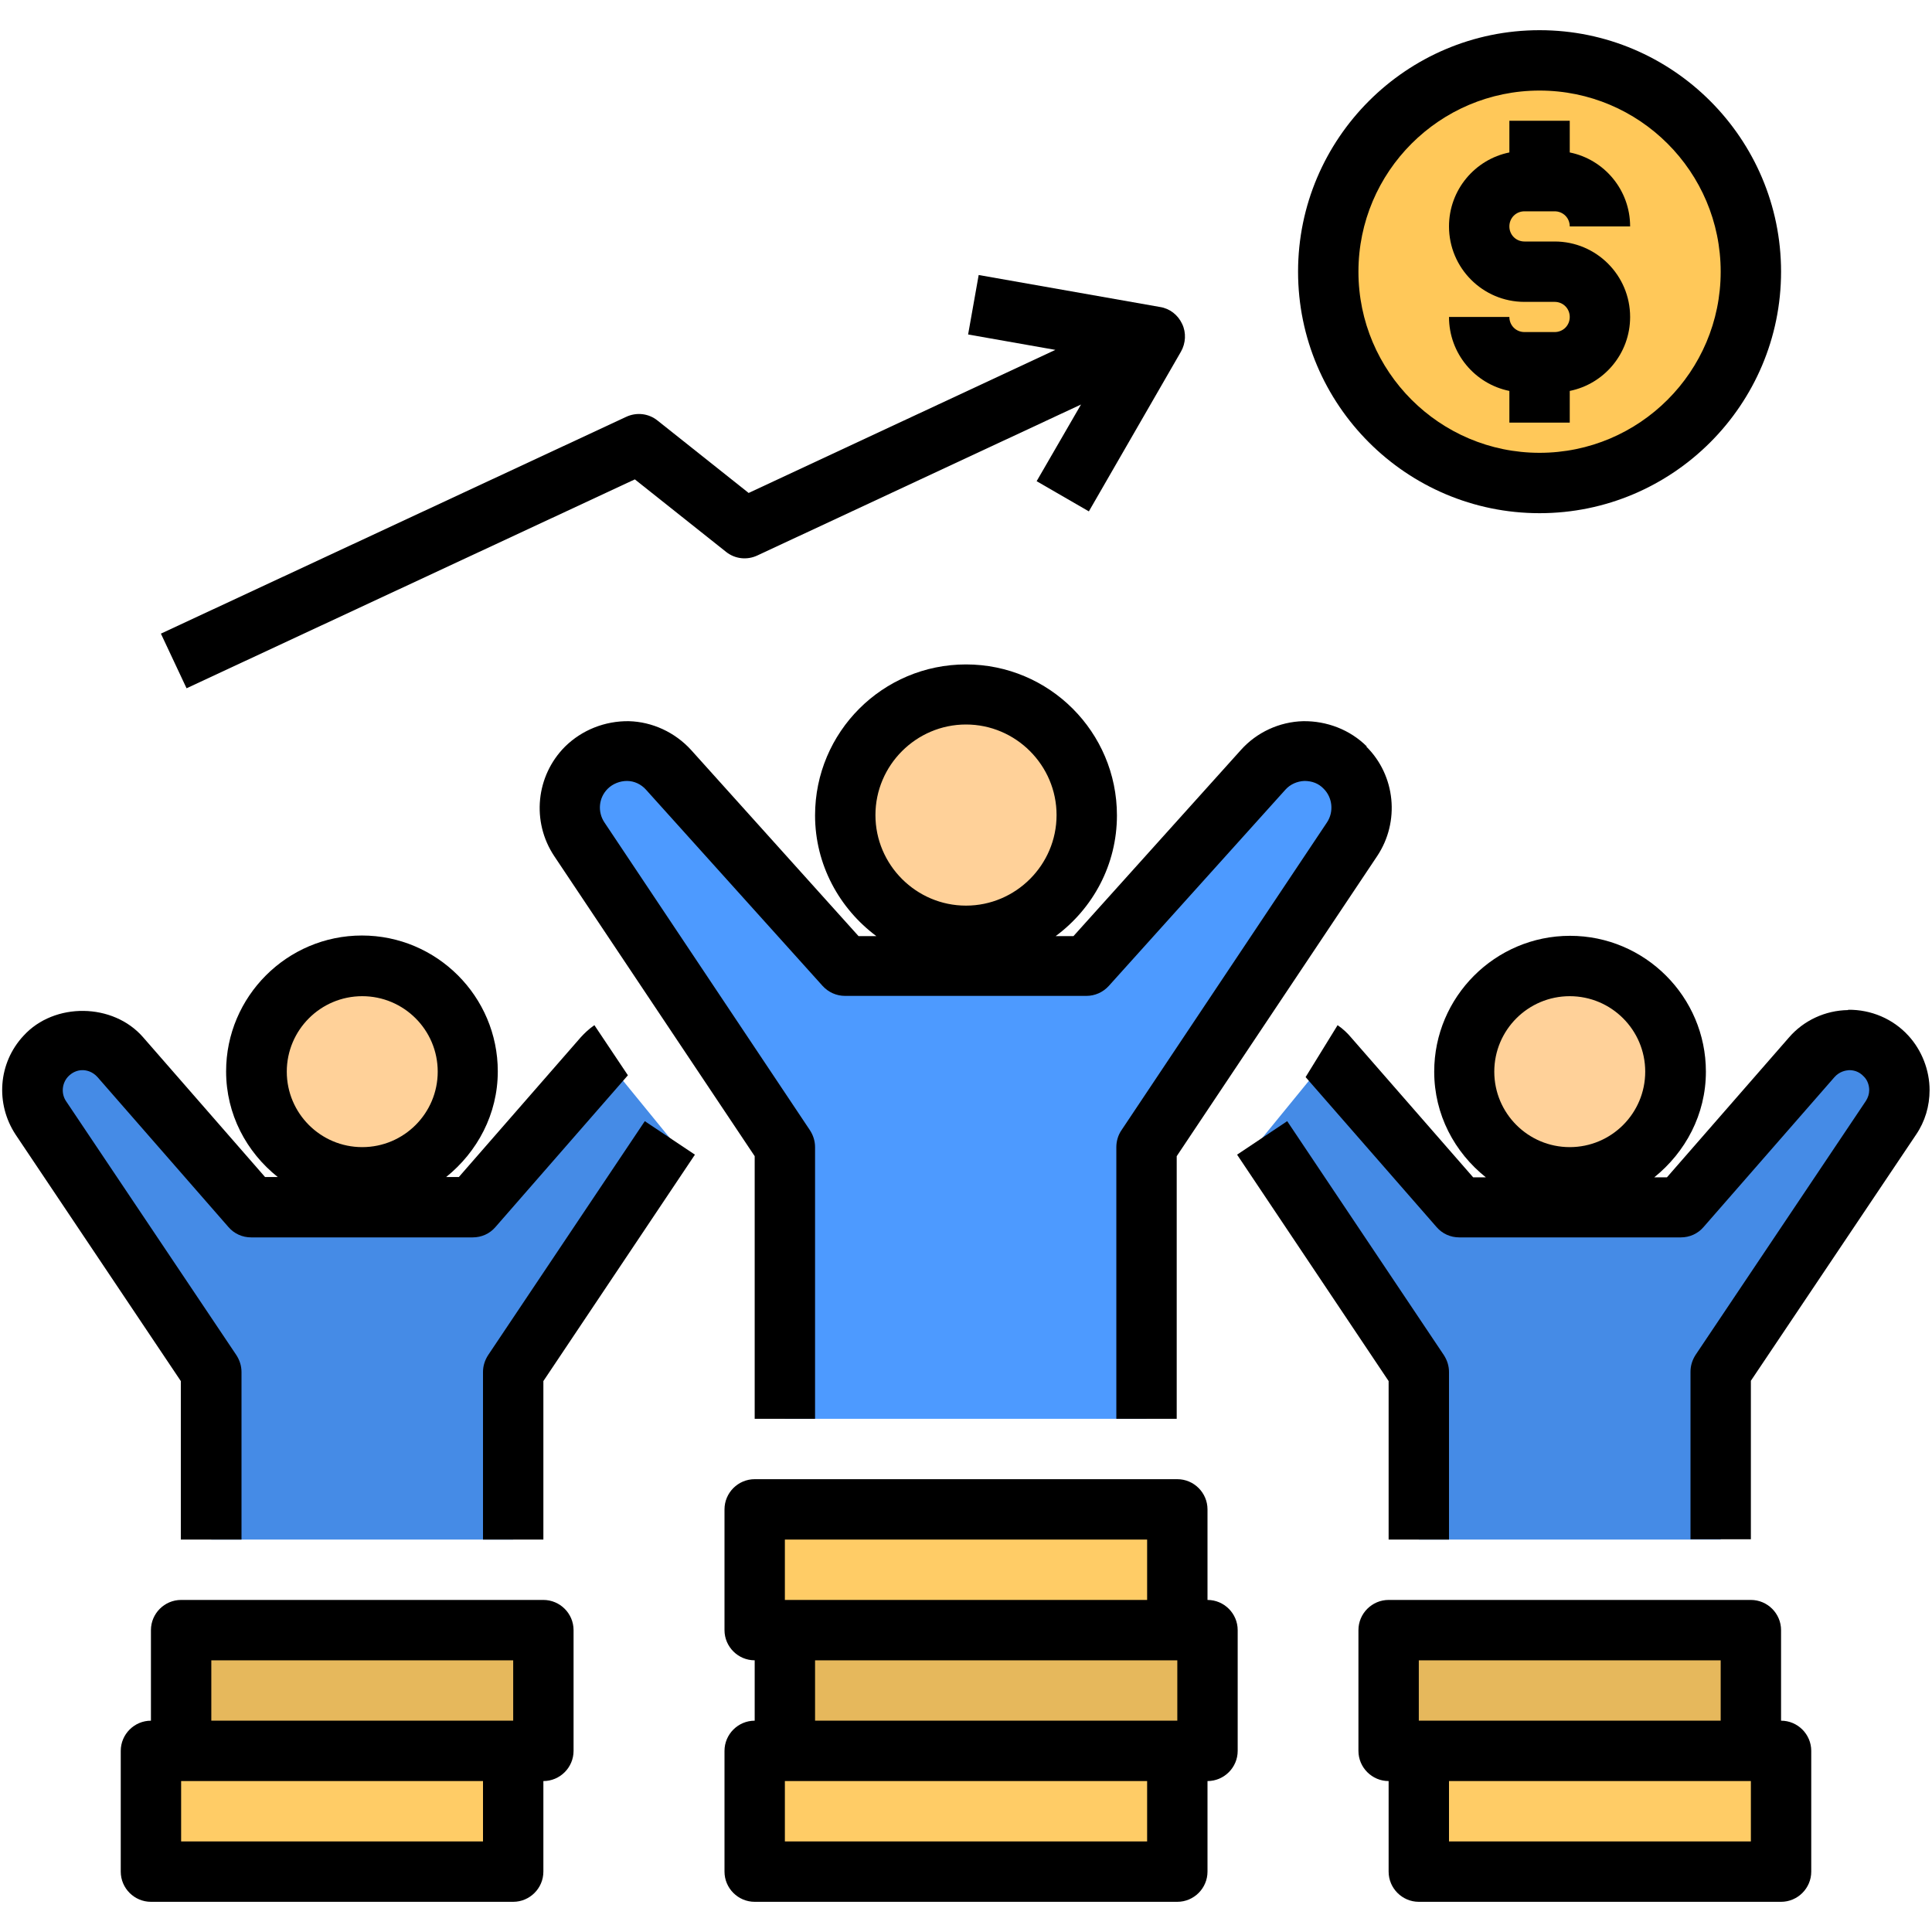
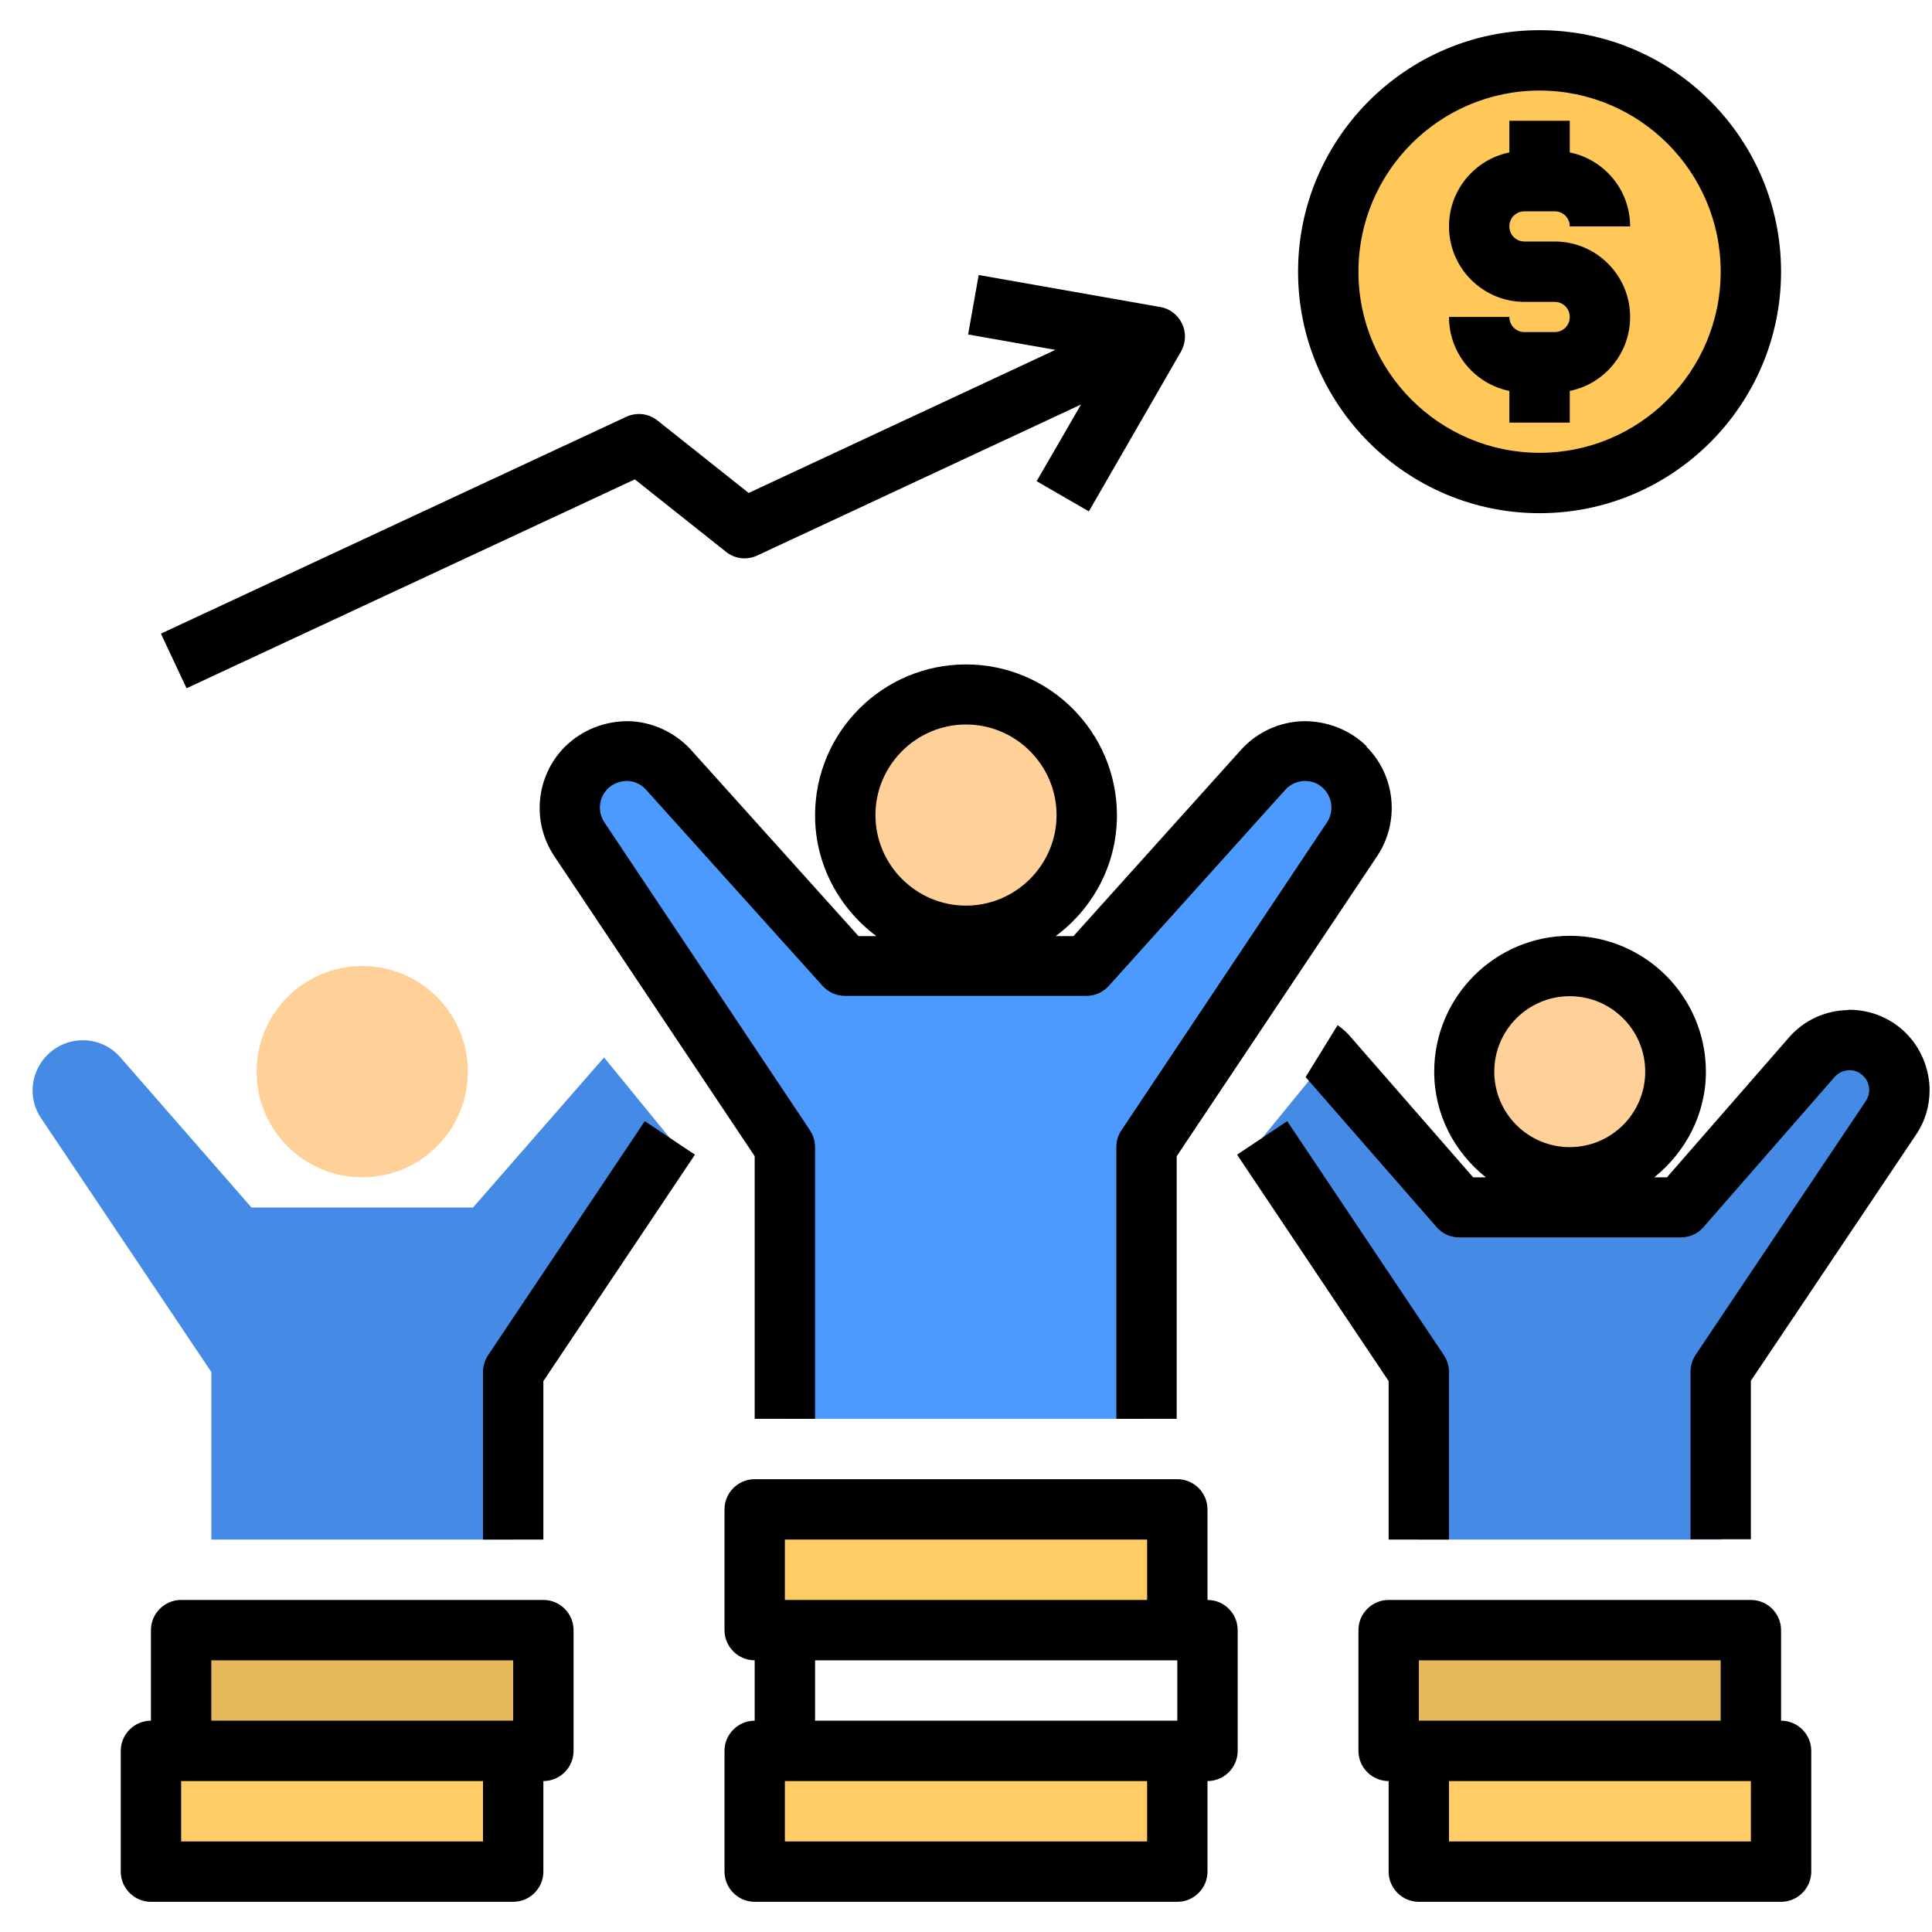
<svg xmlns="http://www.w3.org/2000/svg" id="Layer_1" viewBox="0 0 64 64">
  <path d="m17 51v-5.55s5.19-7.75 5.19-7.75l-2.18-2.67-4.34 4.97h-7.34s-4.34-4.97-4.34-4.97c-.65-.75-1.8-.76-2.47-.03-.29.31-.44.72-.44 1.12 0 .32.09.64.28.92l5.64 8.41v5.55s10 0 10 0z" fill="#458be6" />
  <path d="m15.5 35.5c0 1.93-1.57 3.5-3.5 3.5s-3.5-1.57-3.5-3.5 1.57-3.5 3.5-3.5 3.5 1.57 3.5 3.5z" fill="#ffd199" />
  <path d="m47 51v-5.55l-5.19-7.75 2.18-2.67 4.34 4.97h7.34l4.34-4.97c.65-.75 1.8-.76 2.47-.03.29.31.44.72.44 1.12 0 .32-.09.64-.28.92l-5.64 8.41v5.55z" fill="#458be6" />
  <circle cx="52" cy="35.5" fill="#ffd199" r="3.5" />
  <path d="m25 50h14v4h-14z" fill="#fc6" />
-   <path d="m26 54h14v4h-14z" fill="#e6b85c" />
  <path d="m25 58h14v4h-14z" fill="#fc6" />
  <path d="m46 54h12v4h-12z" fill="#e6b85c" transform="matrix(-1 0 0 -1 104 112)" />
  <path d="m47 58h12v4h-12z" fill="#fc6" transform="matrix(-1 0 0 -1 106 120)" />
  <path d="m26 47v-9s-6.81-10.2-6.81-10.2c-.5-.74-.4-1.74.23-2.37.76-.76 2-.73 2.72.07l5.85 6.5h8l5.85-6.5c.72-.8 1.96-.83 2.72-.07.63.63.73 1.63.23 2.37l-6.81 10.2v9h-12z" fill="#4d9aff" />
  <circle cx="32" cy="27" fill="#ffd199" r="4" />
  <path d="m6 54h12v4h-12z" fill="#e6b85c" />
  <path d="m5 58h12v4h-12z" fill="#fc6" />
  <circle cx="51" cy="9" fill="#ffc859" r="7" />
  <path d="m24 58v4c0 .55.45 1 1 1h14c.55 0 1-.45 1-1v-3c.55 0 1-.45 1-1v-4c0-.55-.45-1-1-1v-3c0-.55-.45-1-1-1h-14c-.55 0-1 .45-1 1v4c0 .55.45 1 1 1v2c-.55 0-1 .45-1 1zm15-1h-12v-2h12zm-13-6h12v2h-12zm0 8h12v2h-12z" />
  <path d="m58 53h-12c-.55 0-1 .45-1 1v4c0 .55.45 1 1 1v3c0 .55.45 1 1 1h12c.55 0 1-.45 1-1v-4c0-.55-.45-1-1-1v-3c0-.55-.45-1-1-1zm-11 2h10v2h-10zm11 6h-10v-2h10z" />
  <path d="m45.28 24.73c-.56-.56-1.33-.85-2.11-.84-.79.02-1.54.37-2.06.95l-5.55 6.17h-.59c1.23-.91 2.03-2.36 2.03-4 0-2.76-2.24-5-5-5s-5 2.24-5 5c0 1.64.81 3.09 2.03 4h-.59l-5.55-6.17c-.53-.58-1.28-.93-2.06-.95-.79-.01-1.55.29-2.11.84-.97.97-1.12 2.49-.36 3.63l6.64 9.94v8.7h2v-9c0-.2-.06-.39-.17-.56l-6.81-10.2c-.23-.35-.19-.81.11-1.11.17-.17.41-.26.64-.26.24 0 .47.11.63.29l5.85 6.5c.19.21.46.33.74.33h8c.28 0 .55-.12.74-.33l5.85-6.5c.16-.18.39-.28.63-.29.25 0 .47.08.64.26.29.29.34.76.11 1.11l-6.81 10.2c-.11.16-.17.36-.17.56v9h2v-8.7l6.64-9.94c.76-1.14.61-2.67-.36-3.63zm-13.28 5.27c-1.65 0-3-1.35-3-3s1.35-3 3-3 3 1.35 3 3-1.35 3-3 3z" />
  <path d="m61.22 33.46c-.75.01-1.47.34-1.96.91l-4.04 4.63h-.42c1.03-.83 1.71-2.08 1.71-3.5 0-2.48-2.02-4.5-4.5-4.5s-4.5 2.02-4.5 4.5c0 1.42.67 2.67 1.71 3.5h-.42l-4.05-4.64c-.1-.12-.25-.27-.44-.4l-1.06 1.72 4.34 4.97c.19.22.46.34.75.34h7.34c.29 0 .56-.12.75-.34l4.34-4.97c.17-.19.37-.22.48-.23.12 0 .32.02.5.22.11.11.17.28.17.44 0 .13-.04.25-.11.36l-5.64 8.41c-.11.17-.17.36-.17.56v5.55h2v-5.25l5.47-8.15c.3-.44.45-.95.45-1.48 0-.66-.26-1.32-.7-1.8-.51-.56-1.24-.87-2-.86zm-9.22 4.54c-1.38 0-2.5-1.12-2.5-2.5s1.12-2.5 2.5-2.5 2.5 1.12 2.5 2.5-1.12 2.5-2.5 2.5z" />
  <path d="m42.64 37.14-1.66 1.11 5.02 7.5v5.25h2v-5.55c0-.2-.06-.39-.17-.56z" />
  <path d="m18 45.75 5.02-7.5-1.66-1.11-5.19 7.75c-.11.17-.17.36-.17.56v5.55h2z" />
-   <path d="m6 51h2v-5.55c0-.2-.06-.39-.17-.56l-5.64-8.41c-.17-.25-.14-.59.06-.81.13-.14.3-.22.48-.22.11 0 .32.03.5.23l4.34 4.97c.19.22.46.34.75.34h7.34c.29 0 .56-.12.75-.34l4.39-5.03-1.11-1.66c-.19.13-.34.28-.45.4l-4.04 4.63h-.42c1.03-.83 1.71-2.08 1.71-3.5 0-2.48-2.02-4.5-4.5-4.5s-4.5 2.02-4.5 4.5c0 1.42.67 2.67 1.71 3.5h-.42l-4.04-4.63c-.99-1.14-2.94-1.17-3.96-.05-.84.9-.94 2.25-.26 3.28l5.47 8.16v5.25zm6-18c1.38 0 2.5 1.12 2.5 2.5s-1.12 2.5-2.5 2.5-2.5-1.12-2.5-2.5 1.12-2.5 2.5-2.5z" />
  <path d="m5 54v3c-.55 0-1 .45-1 1v4c0 .55.45 1 1 1h12c.55 0 1-.45 1-1v-3c.55 0 1-.45 1-1v-4c0-.55-.45-1-1-1h-12c-.55 0-1 .45-1 1zm11 7h-10v-2h10zm-9-6h10v2h-10z" />
  <path d="m59 9c0-4.41-3.59-8-8-8s-8 3.59-8 8 3.59 8 8 8 8-3.59 8-8zm-14 0c0-3.31 2.69-6 6-6s6 2.69 6 6-2.69 6-6 6-6-2.69-6-6z" />
  <path d="m52 14v-1.05c1.14-.23 2-1.24 2-2.45 0-1.38-1.12-2.5-2.5-2.5h-1c-.28 0-.5-.22-.5-.5s.22-.5.5-.5h1c.28 0 .5.22.5.5h2c0-1.21-.86-2.22-2-2.45v-1.05h-2v1.05c-1.14.23-2 1.24-2 2.45 0 1.38 1.12 2.5 2.5 2.5h1c.28 0 .5.22.5.5s-.22.5-.5.5h-1c-.28 0-.5-.22-.5-.5h-2c0 1.21.86 2.22 2 2.45v1.05z" />
  <path d="m21.78 13.93c-.3-.24-.7-.28-1.04-.12l-15.41 7.18.85 1.81 14.85-6.92 3.02 2.4c.3.24.7.28 1.04.12l10.72-5-1.47 2.54 1.73 1 3.05-5.29c.16-.28.18-.63.04-.92-.14-.3-.41-.51-.73-.56l-6.01-1.06-.35 1.97 2.89.51-10.16 4.74z" />
</svg>